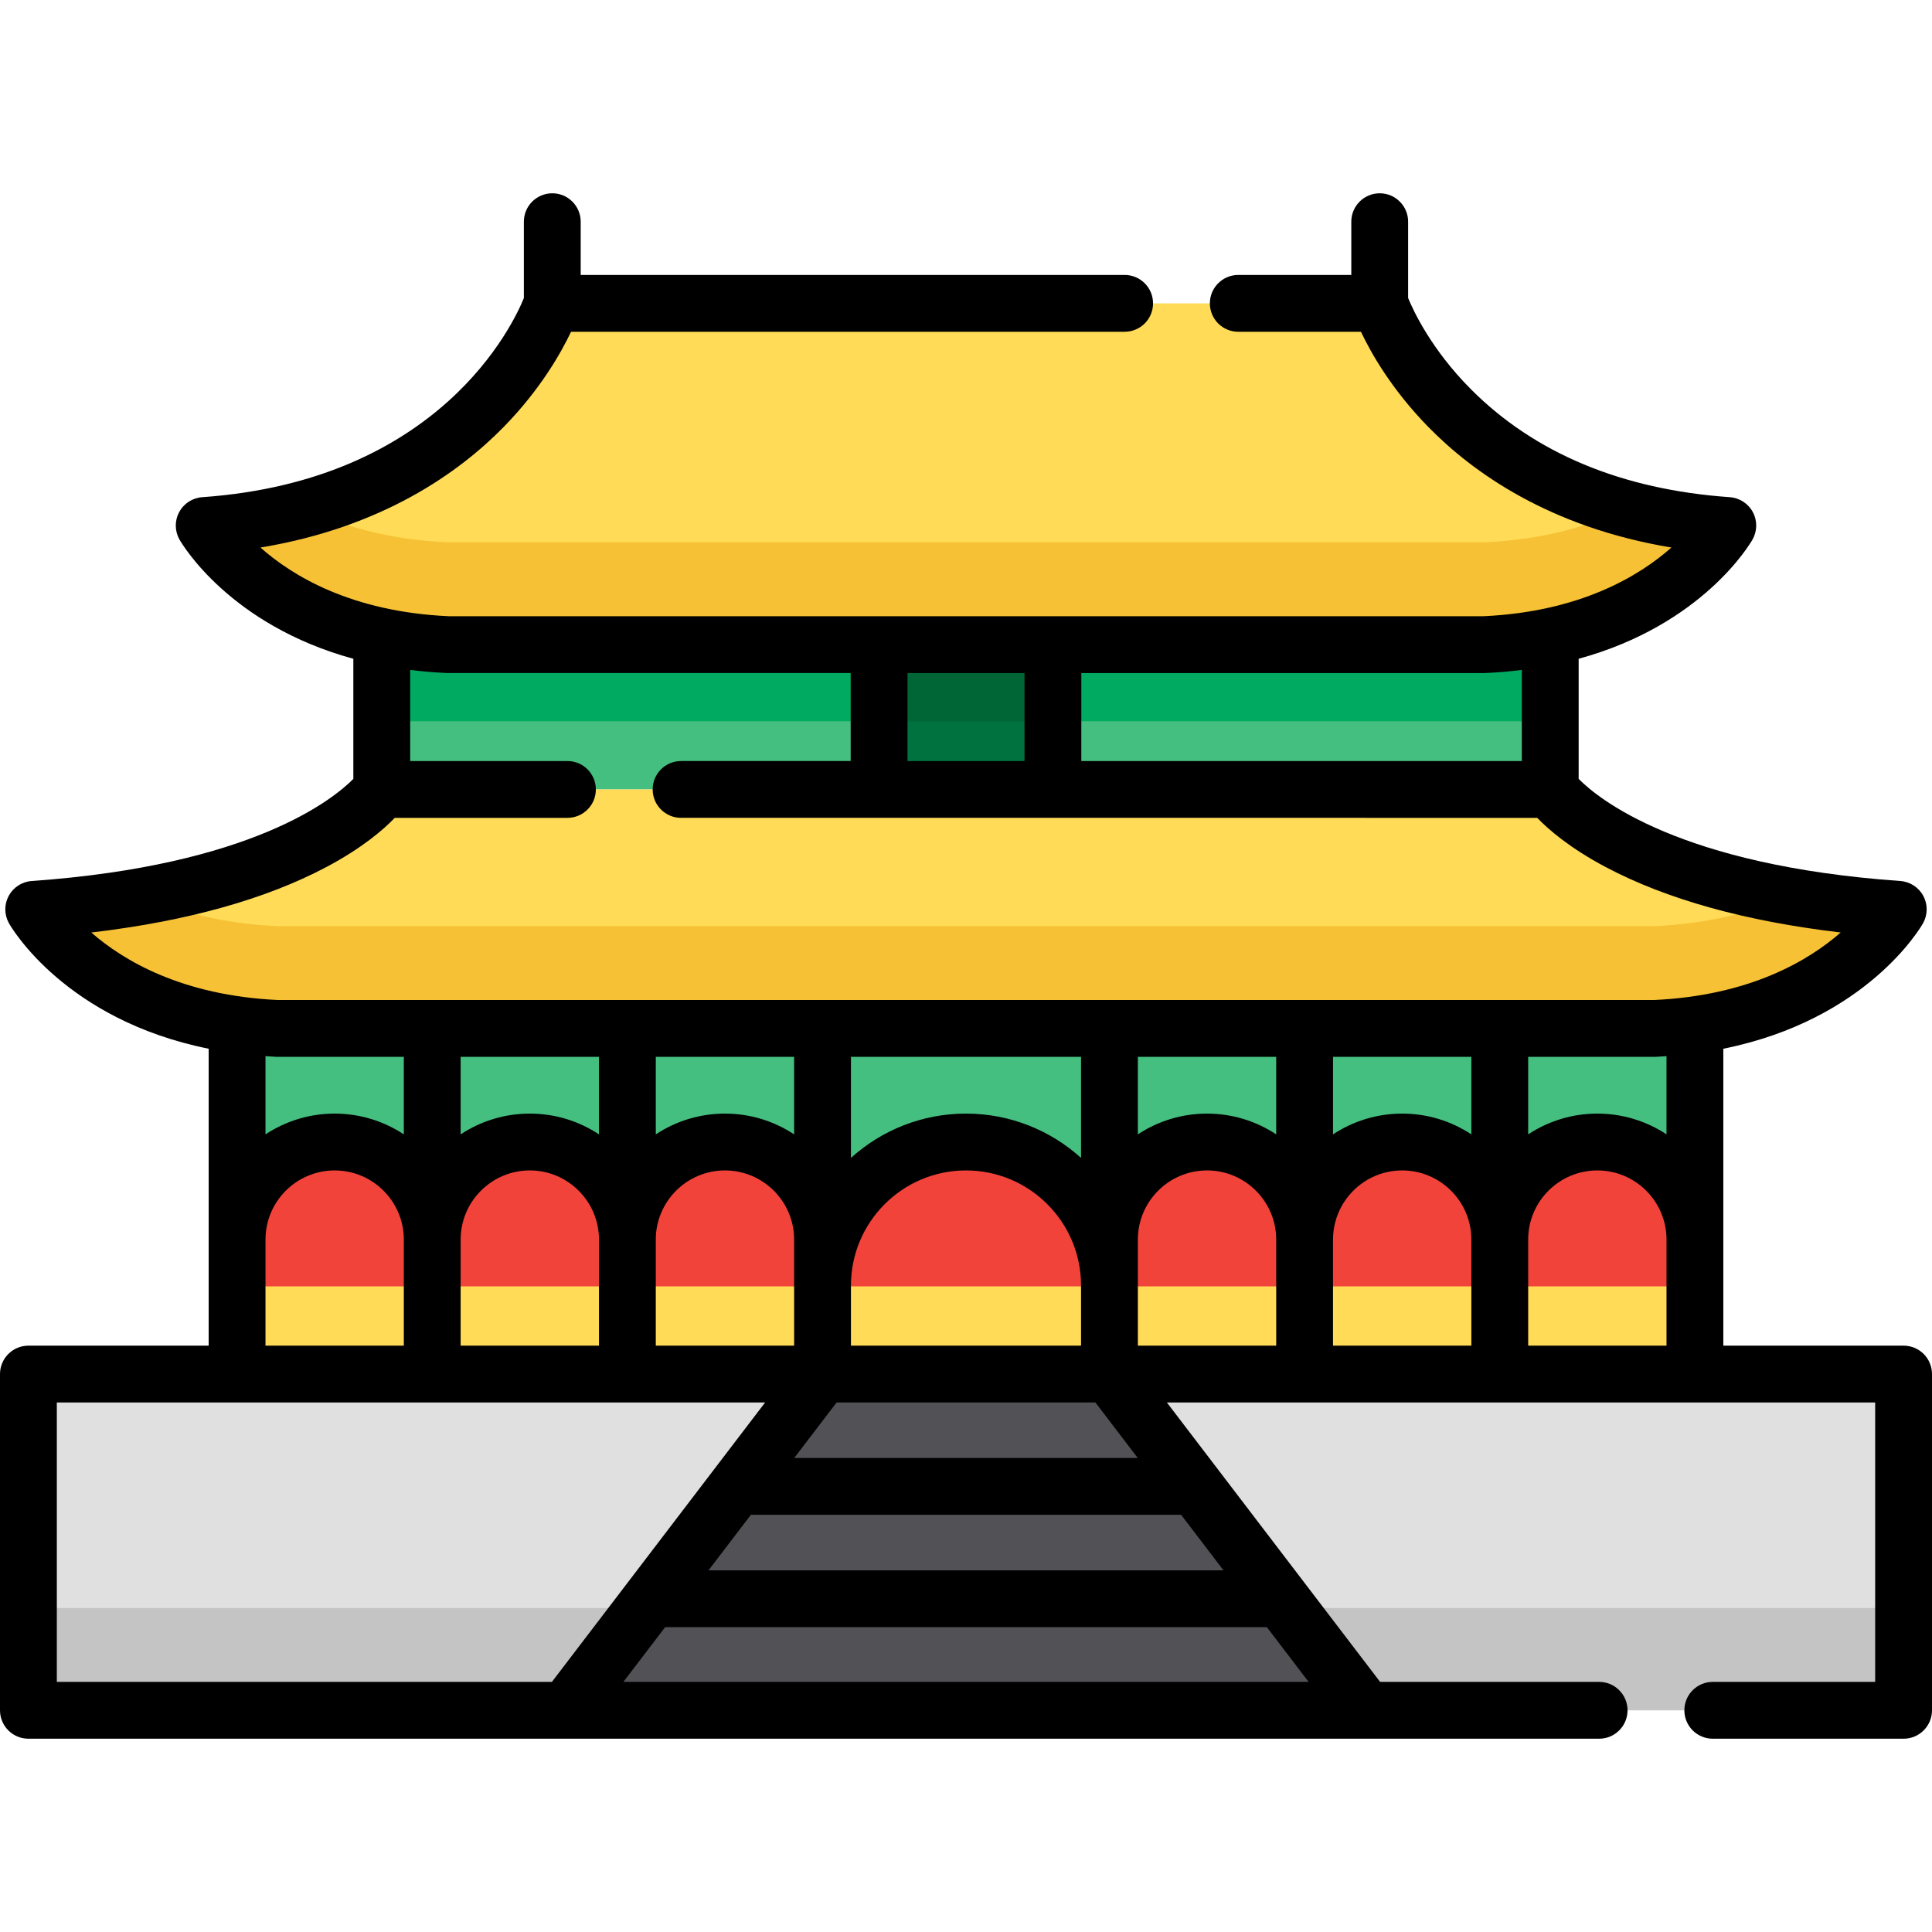
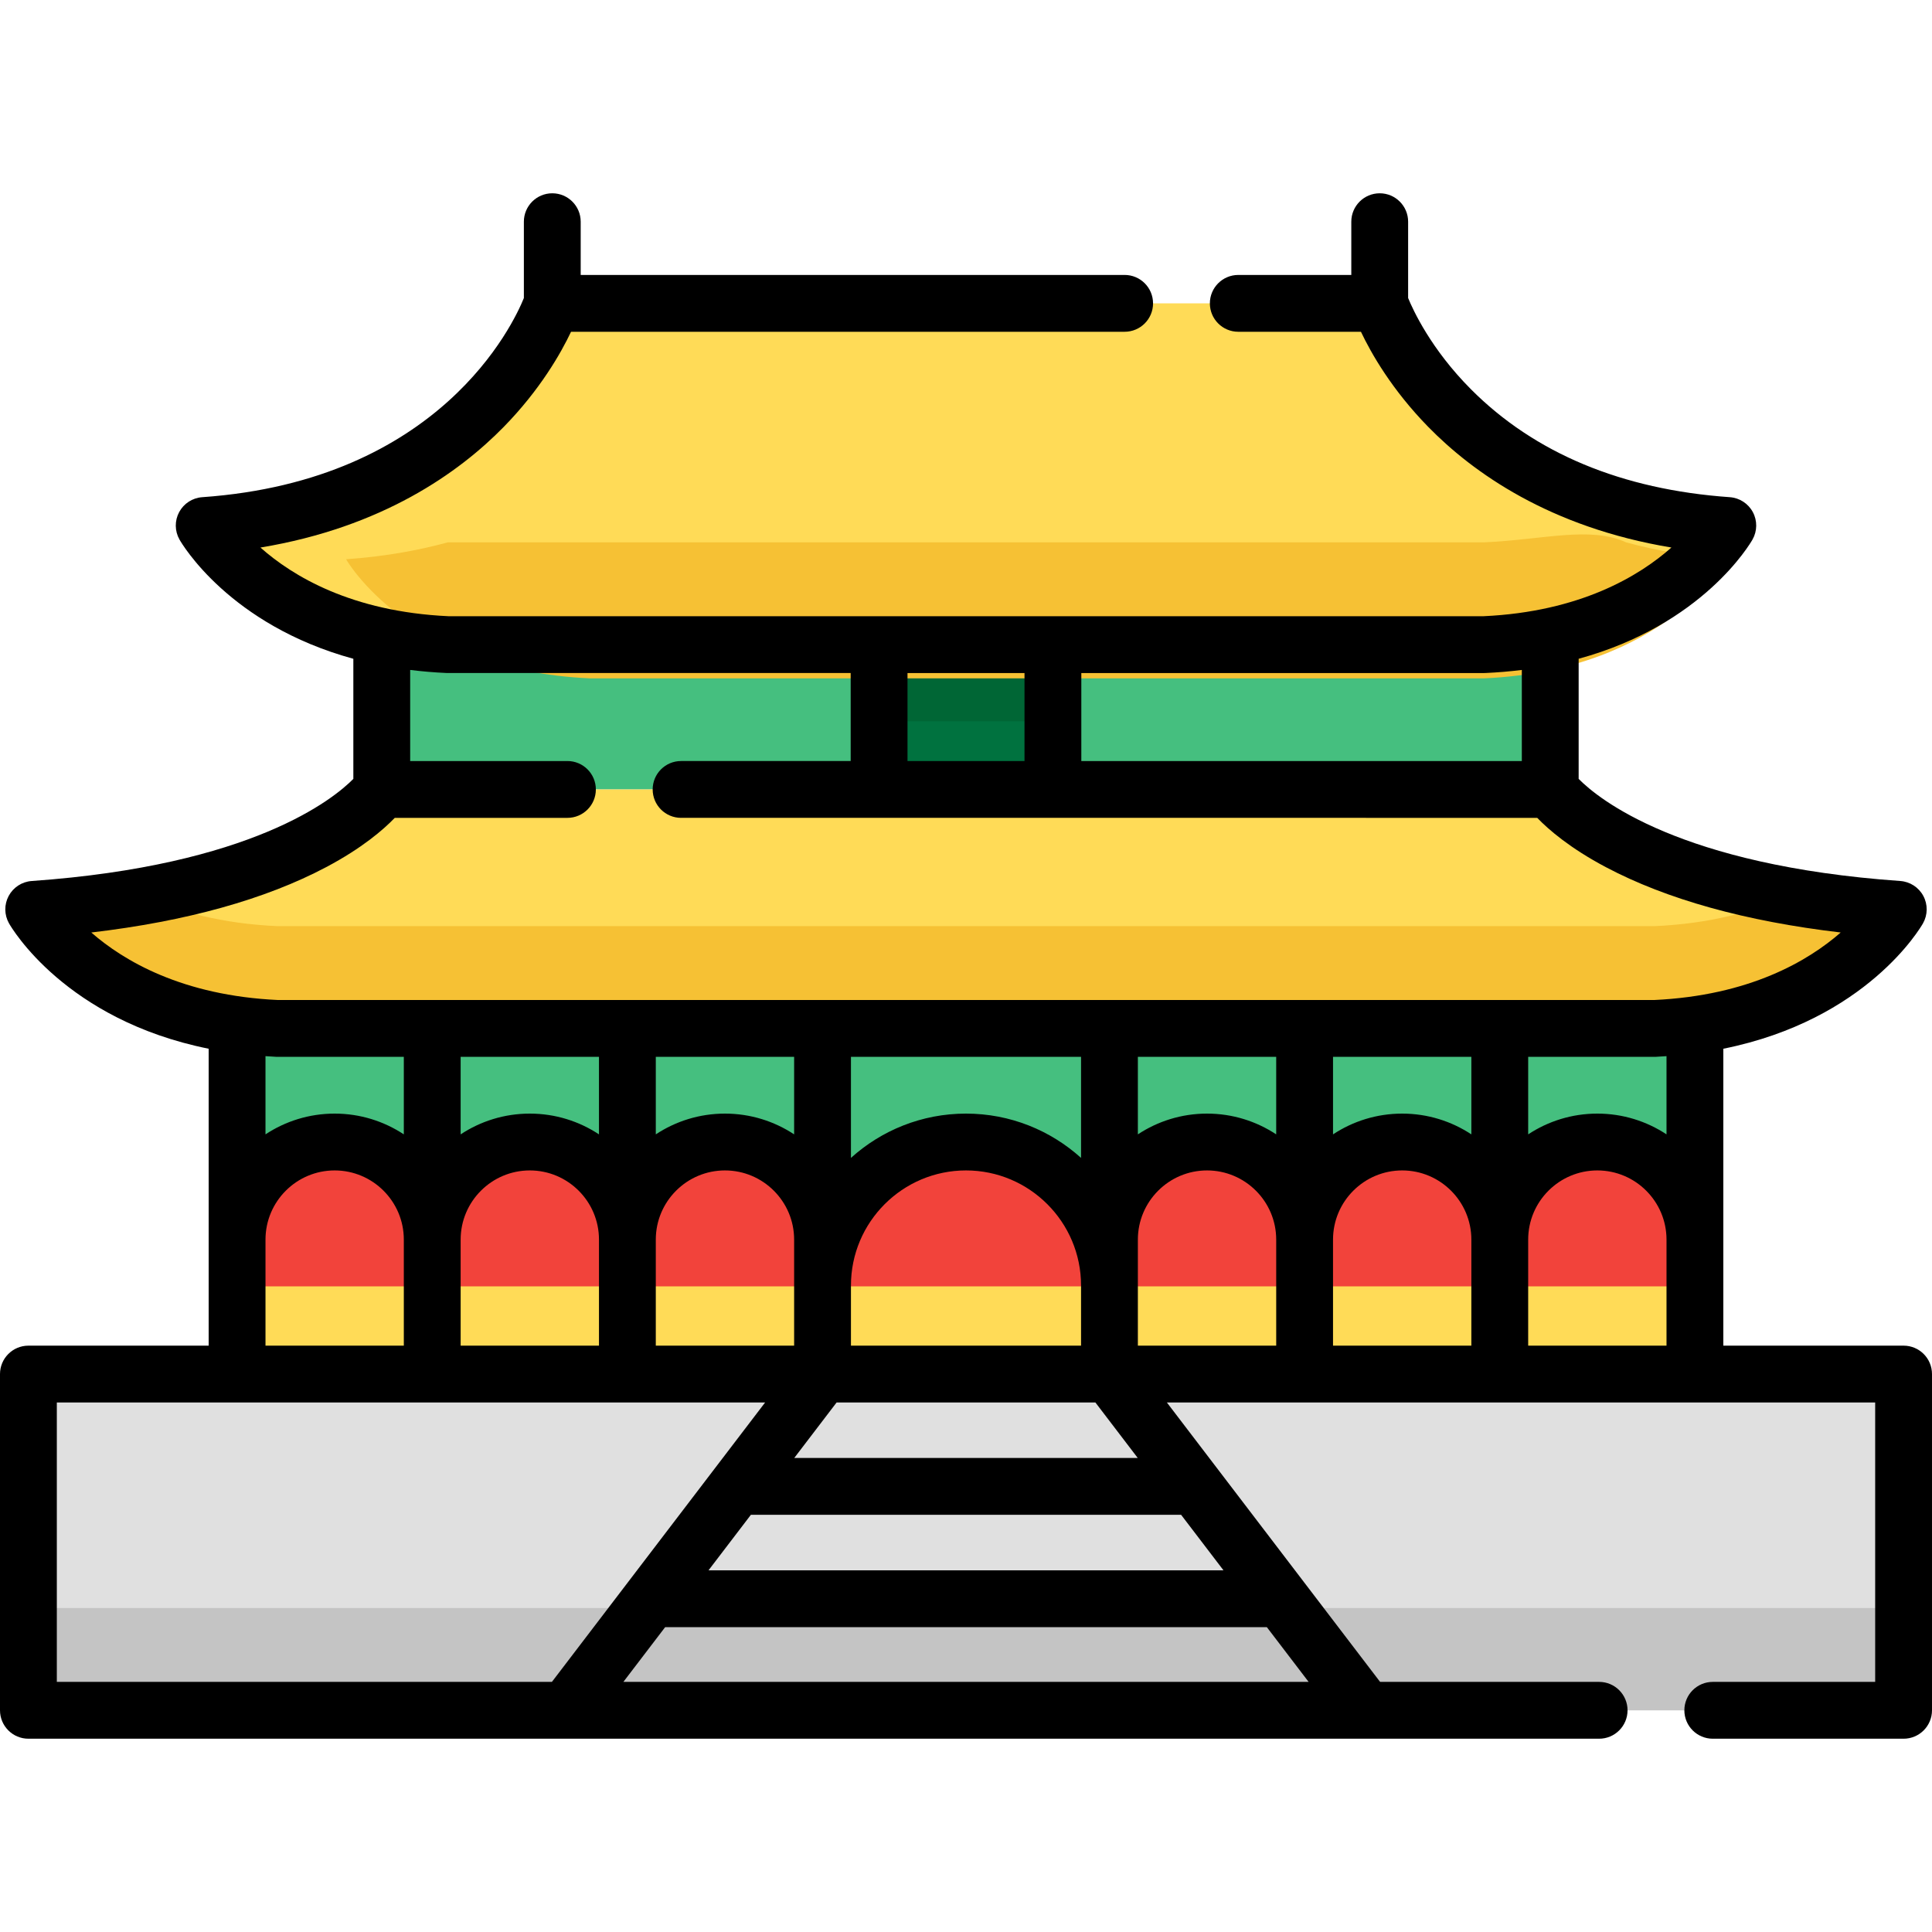
<svg xmlns="http://www.w3.org/2000/svg" version="1.1" id="Capa_1" x="0px" y="0px" viewBox="0 0 510 510" style="enable-background:new 0 0 510 510;" xml:space="preserve" width="512" height="512">
  <g>
    <path style="fill:#45BF7F;" d="M391.78,170.164H255H118.22c-6.344-0.283-12.122-1.056-17.4-2.167h-0.045v40.397h308.45v-40.397   h-0.045C403.902,169.108,398.124,169.882,391.78,170.164z" />
-     <path style="fill:#00AA61;" d="M391.78,170.164H255H118.22c-6.344-0.283-12.122-1.056-17.4-2.167h-0.045v22.397h308.45v-22.397   h-0.045C403.902,169.108,398.124,169.882,391.78,170.164z" />
    <rect x="232.058" y="170.164" style="fill:#00723F;" width="45.884" height="38.23" />
    <rect x="232.058" y="170.164" style="fill:#006635;" width="45.884" height="20.23" />
    <rect x="7.5" y="362.719" style="fill:#E0E0E0;" width="495" height="88.757" />
    <rect x="7.5" y="424.476" style="fill:#C4C4C4;" width="495" height="27" />
-     <polygon style="fill:#525256;" points="360.599,451.476 292.87,362.719 217.13,362.719 149.401,451.476  " />
    <path style="fill:#45BF7F;" d="M436.78,271.48H73.22c-3.742-0.167-7.27-0.517-10.636-0.991v0.991v91.239h384.833V271.48v-0.991   C444.05,270.963,440.522,271.313,436.78,271.48z" />
    <path style="fill:#FFDB57;" d="M409.225,208.394c0,0,17.811,26.435,91.871,31.648c0,0-16.591,29.311-64.317,31.437H73.22   c-47.726-2.126-64.317-31.437-64.317-31.437c74.06-5.213,91.871-31.648,91.871-31.648H409.225z" />
    <path style="fill:#F6C134;" d="M436.78,244.48H255H73.22c-14.552-0.648-26.195-3.829-35.37-7.931   c-8.533,1.517-18.137,2.732-28.947,3.493c0,0,16.591,29.311,64.317,31.437H255h181.78c47.726-2.126,64.317-31.437,64.317-31.437   c-10.81-0.761-20.414-1.976-28.947-3.493C462.975,240.651,451.332,243.832,436.78,244.48z" />
    <path style="fill:#FFDB57;" d="M364.225,80.079c0,0,17.811,53.436,91.871,58.649c0,0-16.591,29.311-64.317,31.437H118.22   c-47.726-2.126-64.317-31.437-64.317-31.437c74.06-5.213,91.871-58.649,91.871-58.649H364.225z" />
-     <path style="fill:#F6C134;" d="M391.78,143.164H255H118.22c-15.681-0.699-27.981-4.338-37.455-8.902   c-8.006,2.191-16.923,3.765-26.861,4.465c0,0,16.591,29.311,64.317,31.437H255h136.78c47.726-2.126,64.317-31.437,64.317-31.437   c-9.939-0.7-18.856-2.274-26.861-4.465C419.761,138.827,407.461,142.466,391.78,143.164z" />
+     <path style="fill:#F6C134;" d="M391.78,143.164H255H118.22c-8.006,2.191-16.923,3.765-26.861,4.465c0,0,16.591,29.311,64.317,31.437H255h136.78c47.726-2.126,64.317-31.437,64.317-31.437   c-9.939-0.7-18.856-2.274-26.861-4.465C419.761,138.827,407.461,142.466,391.78,143.164z" />
    <path style="fill:#F2433B;" d="M421.659,301.464L421.659,301.464c-14.226,0-25.758,11.532-25.758,25.758   c0-14.226-11.532-25.758-25.758-25.758h0c-14.226,0-25.758,11.532-25.758,25.758c0-14.226-11.532-25.758-25.758-25.758h0   c-14.226,0-25.758,11.532-25.758,25.758v12.112c0-20.915-16.955-37.87-37.87-37.87s-37.87,16.955-37.87,37.87v-12.112   c0-14.226-11.532-25.758-25.758-25.758h0c-14.226,0-25.758,11.532-25.758,25.758c0-14.226-11.532-25.758-25.758-25.758h0   c-14.226,0-25.758,11.532-25.758,25.758c0-14.226-11.532-25.758-25.758-25.758h0c-14.226,0-25.758,11.532-25.758,25.758v35.497   h51.515h51.516h51.516h75.74h51.516h51.515h51.516v-35.497C447.416,312.996,435.884,301.464,421.659,301.464z" />
    <polygon style="fill:#FFDB57;" points="344.385,339.568 292.87,339.568 217.13,339.568 165.615,339.568 114.099,339.568    62.584,339.568 62.584,362.719 114.099,362.719 165.615,362.719 217.13,362.719 292.87,362.719 344.385,362.719 395.901,362.719    447.416,362.719 447.416,339.568 395.901,339.568  " />
    <path d="M502.5,355.219h-47.583v-27.997V276.84c37.84-7.617,52.042-31.928,52.707-33.103c1.268-2.24,1.299-4.974,0.081-7.242   c-1.218-2.268-3.514-3.753-6.082-3.934c-58.192-4.096-79.686-21.673-84.898-26.955v-31.705c32.74-8.952,45.275-30.378,45.898-31.48   c1.268-2.24,1.299-4.974,0.081-7.242s-3.514-3.753-6.082-3.934c-28.51-2.007-51.503-11.597-68.342-28.503   c-10.56-10.603-15.295-20.951-16.57-24.078V58.524c0-4.142-3.358-7.5-7.5-7.5s-7.5,3.358-7.5,7.5v14.055h-29.834   c-4.142,0-7.5,3.358-7.5,7.5c0,4.142,3.358,7.5,7.5,7.5h32.382c2.688,5.666,8.146,15.281,17.769,25.115   c11.756,12.014,32.036,26.51,64.189,31.838c-8.495,7.524-24.098,16.959-49.607,18.133H118.391   c-25.585-1.177-41.166-10.601-49.64-18.128c32.173-5.324,52.461-19.826,64.221-31.844c9.624-9.834,15.081-19.449,17.769-25.115   h146.135c4.142,0,7.5-3.358,7.5-7.5c0-4.142-3.358-7.5-7.5-7.5H153.289V58.524c0-4.142-3.358-7.5-7.5-7.5   c-4.142,0-7.5,3.358-7.5,7.5v20.154c-2.784,6.886-22.05,48.143-84.912,52.568c-2.568,0.181-4.864,1.665-6.082,3.934   s-1.187,5.002,0.081,7.242c0.624,1.102,13.159,22.528,45.898,31.48v31.705c-5.211,5.282-26.706,22.859-84.898,26.955   c-2.568,0.181-4.864,1.666-6.082,3.934c-1.218,2.268-1.187,5.002,0.081,7.242c0.665,1.175,14.867,25.486,52.707,33.103v50.382   v27.997H7.5c-4.142,0-7.5,3.358-7.5,7.5v88.757c0,4.142,3.358,7.5,7.5,7.5h414.63c4.142,0,7.5-3.358,7.5-7.5s-3.358-7.5-7.5-7.5   h-57.82l-56.284-73.757H495v73.757h-42.87c-4.142,0-7.5,3.358-7.5,7.5s3.358,7.5,7.5,7.5h50.37c4.142,0,7.5-3.358,7.5-7.5v-88.757   C510,358.577,506.642,355.219,502.5,355.219z M285.442,177.665H391.78c0.111,0,0.223-0.003,0.334-0.007   c3.344-0.149,6.542-0.428,9.611-0.81v24.047H285.442V177.665z M239.558,177.665h30.885v23.229h-30.885V177.665z M24.096,246.156   c25.119-2.954,45.935-8.743,62.026-17.264c9.469-5.015,15.095-9.888,18.088-12.998h45.579c4.142,0,7.5-3.358,7.5-7.5   c0-4.142-3.358-7.5-7.5-7.5h-41.513v-24.047c3.069,0.382,6.267,0.661,9.611,0.81c0.111,0.005,0.223,0.007,0.334,0.007h106.337   v23.229h-44.77c-4.142,0-7.5,3.358-7.5,7.5c0,4.142,3.358,7.5,7.5,7.5H405.79c2.993,3.109,8.619,7.983,18.088,12.998   c16.09,8.52,36.905,14.31,62.022,17.264c-8.556,7.482-24.058,16.664-49.29,17.825H73.39   C48.148,262.819,32.644,253.63,24.096,246.156z M255,308.964c16.746,0,30.37,13.624,30.37,30.37v15.885H224.63v-15.885   C224.63,322.588,238.254,308.964,255,308.964z M224.63,305.66v-26.68h60.739v26.68c-8.047-7.265-18.7-11.696-30.37-11.696   S232.678,298.395,224.63,305.66z M289.159,370.219l11.182,14.653H209.66l11.182-14.653H289.159z M191.373,293.964   c-6.739,0-13.013,2.021-18.258,5.48V278.98h36.516v20.464C204.385,295.985,198.112,293.964,191.373,293.964z M209.63,327.222   v12.112v15.885h-36.516v-27.997c0-10.067,8.191-18.258,18.258-18.258C201.44,308.964,209.63,317.154,209.63,327.222z    M139.857,293.964c-6.739,0-13.013,2.021-18.258,5.48V278.98h36.516v20.464C152.87,295.985,146.596,293.964,139.857,293.964z    M158.115,327.222v27.997h-36.516v-27.997c0-10.067,8.19-18.258,18.258-18.258C149.924,308.964,158.115,317.154,158.115,327.222z    M88.341,293.964c-6.739,0-13.013,2.021-18.258,5.48v-20.648c0.931,0.062,1.849,0.135,2.803,0.177   c0.111,0.005,0.223,0.007,0.334,0.007h33.379v20.464C101.354,295.985,95.081,293.964,88.341,293.964z M106.599,327.222v27.997   H70.084v-27.997c0-10.067,8.19-18.258,18.258-18.258S106.599,317.154,106.599,327.222z M15,443.976v-73.757h186.973l-56.283,73.757   H15z M345.442,443.976H164.558l11.027-14.45h158.83L345.442,443.976z M311.787,399.873l11.182,14.653H187.031l11.182-14.653   H311.787z M336.885,355.219H300.37v-15.885v-12.112c0-10.067,8.19-18.258,18.258-18.258c10.067,0,18.258,8.19,18.258,18.258   V355.219z M336.885,299.444c-5.245-3.459-11.519-5.48-18.258-5.48c-6.739,0-13.013,2.021-18.258,5.48V278.98h36.516V299.444z    M388.401,355.219h-36.516v-27.997c0-10.067,8.19-18.258,18.258-18.258c10.067,0,18.258,8.19,18.258,18.258V355.219z    M388.401,299.444c-5.245-3.459-11.519-5.48-18.258-5.48c-6.739,0-13.013,2.021-18.258,5.48V278.98h36.516V299.444z    M439.917,355.219h-36.516v-27.997c0-10.067,8.19-18.258,18.258-18.258c10.067,0,18.258,8.19,18.258,18.258V355.219z    M439.917,299.444c-5.245-3.459-11.518-5.48-18.258-5.48c-6.739,0-13.013,2.021-18.258,5.48V278.98h33.379   c0.111,0,0.223-0.003,0.334-0.007c0.953-0.042,1.872-0.115,2.803-0.177V299.444z" />
  </g>
</svg>